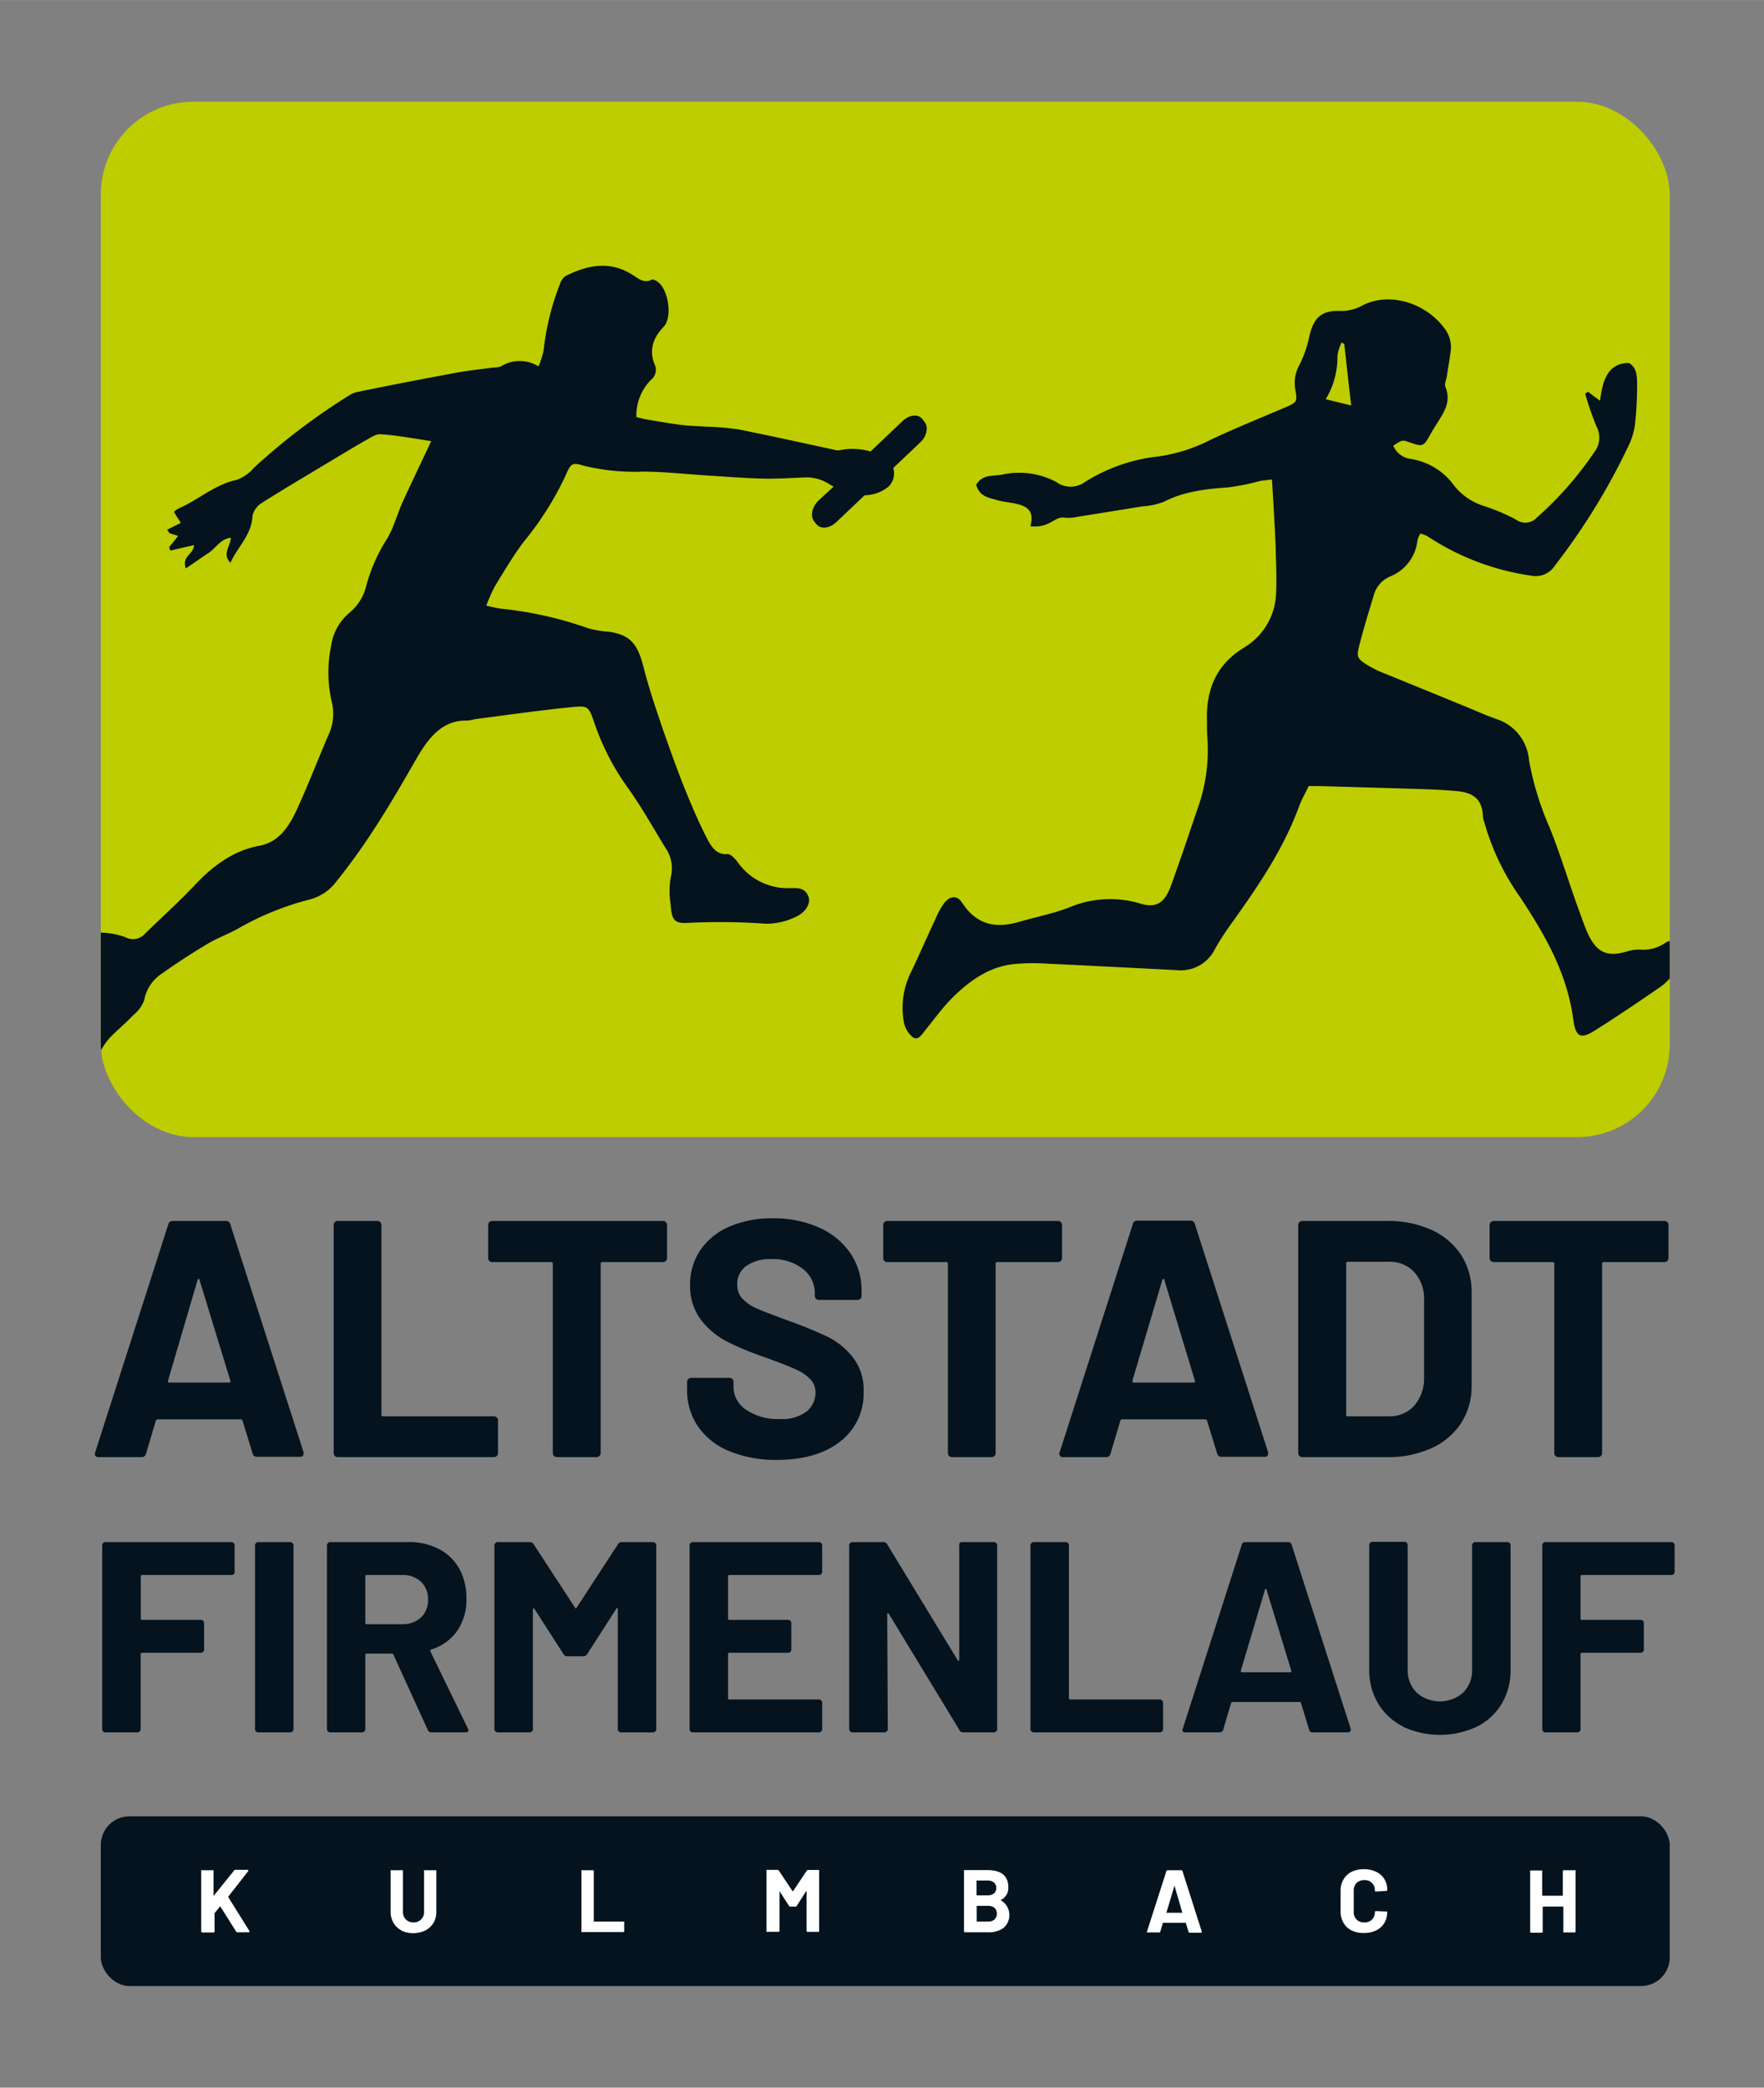
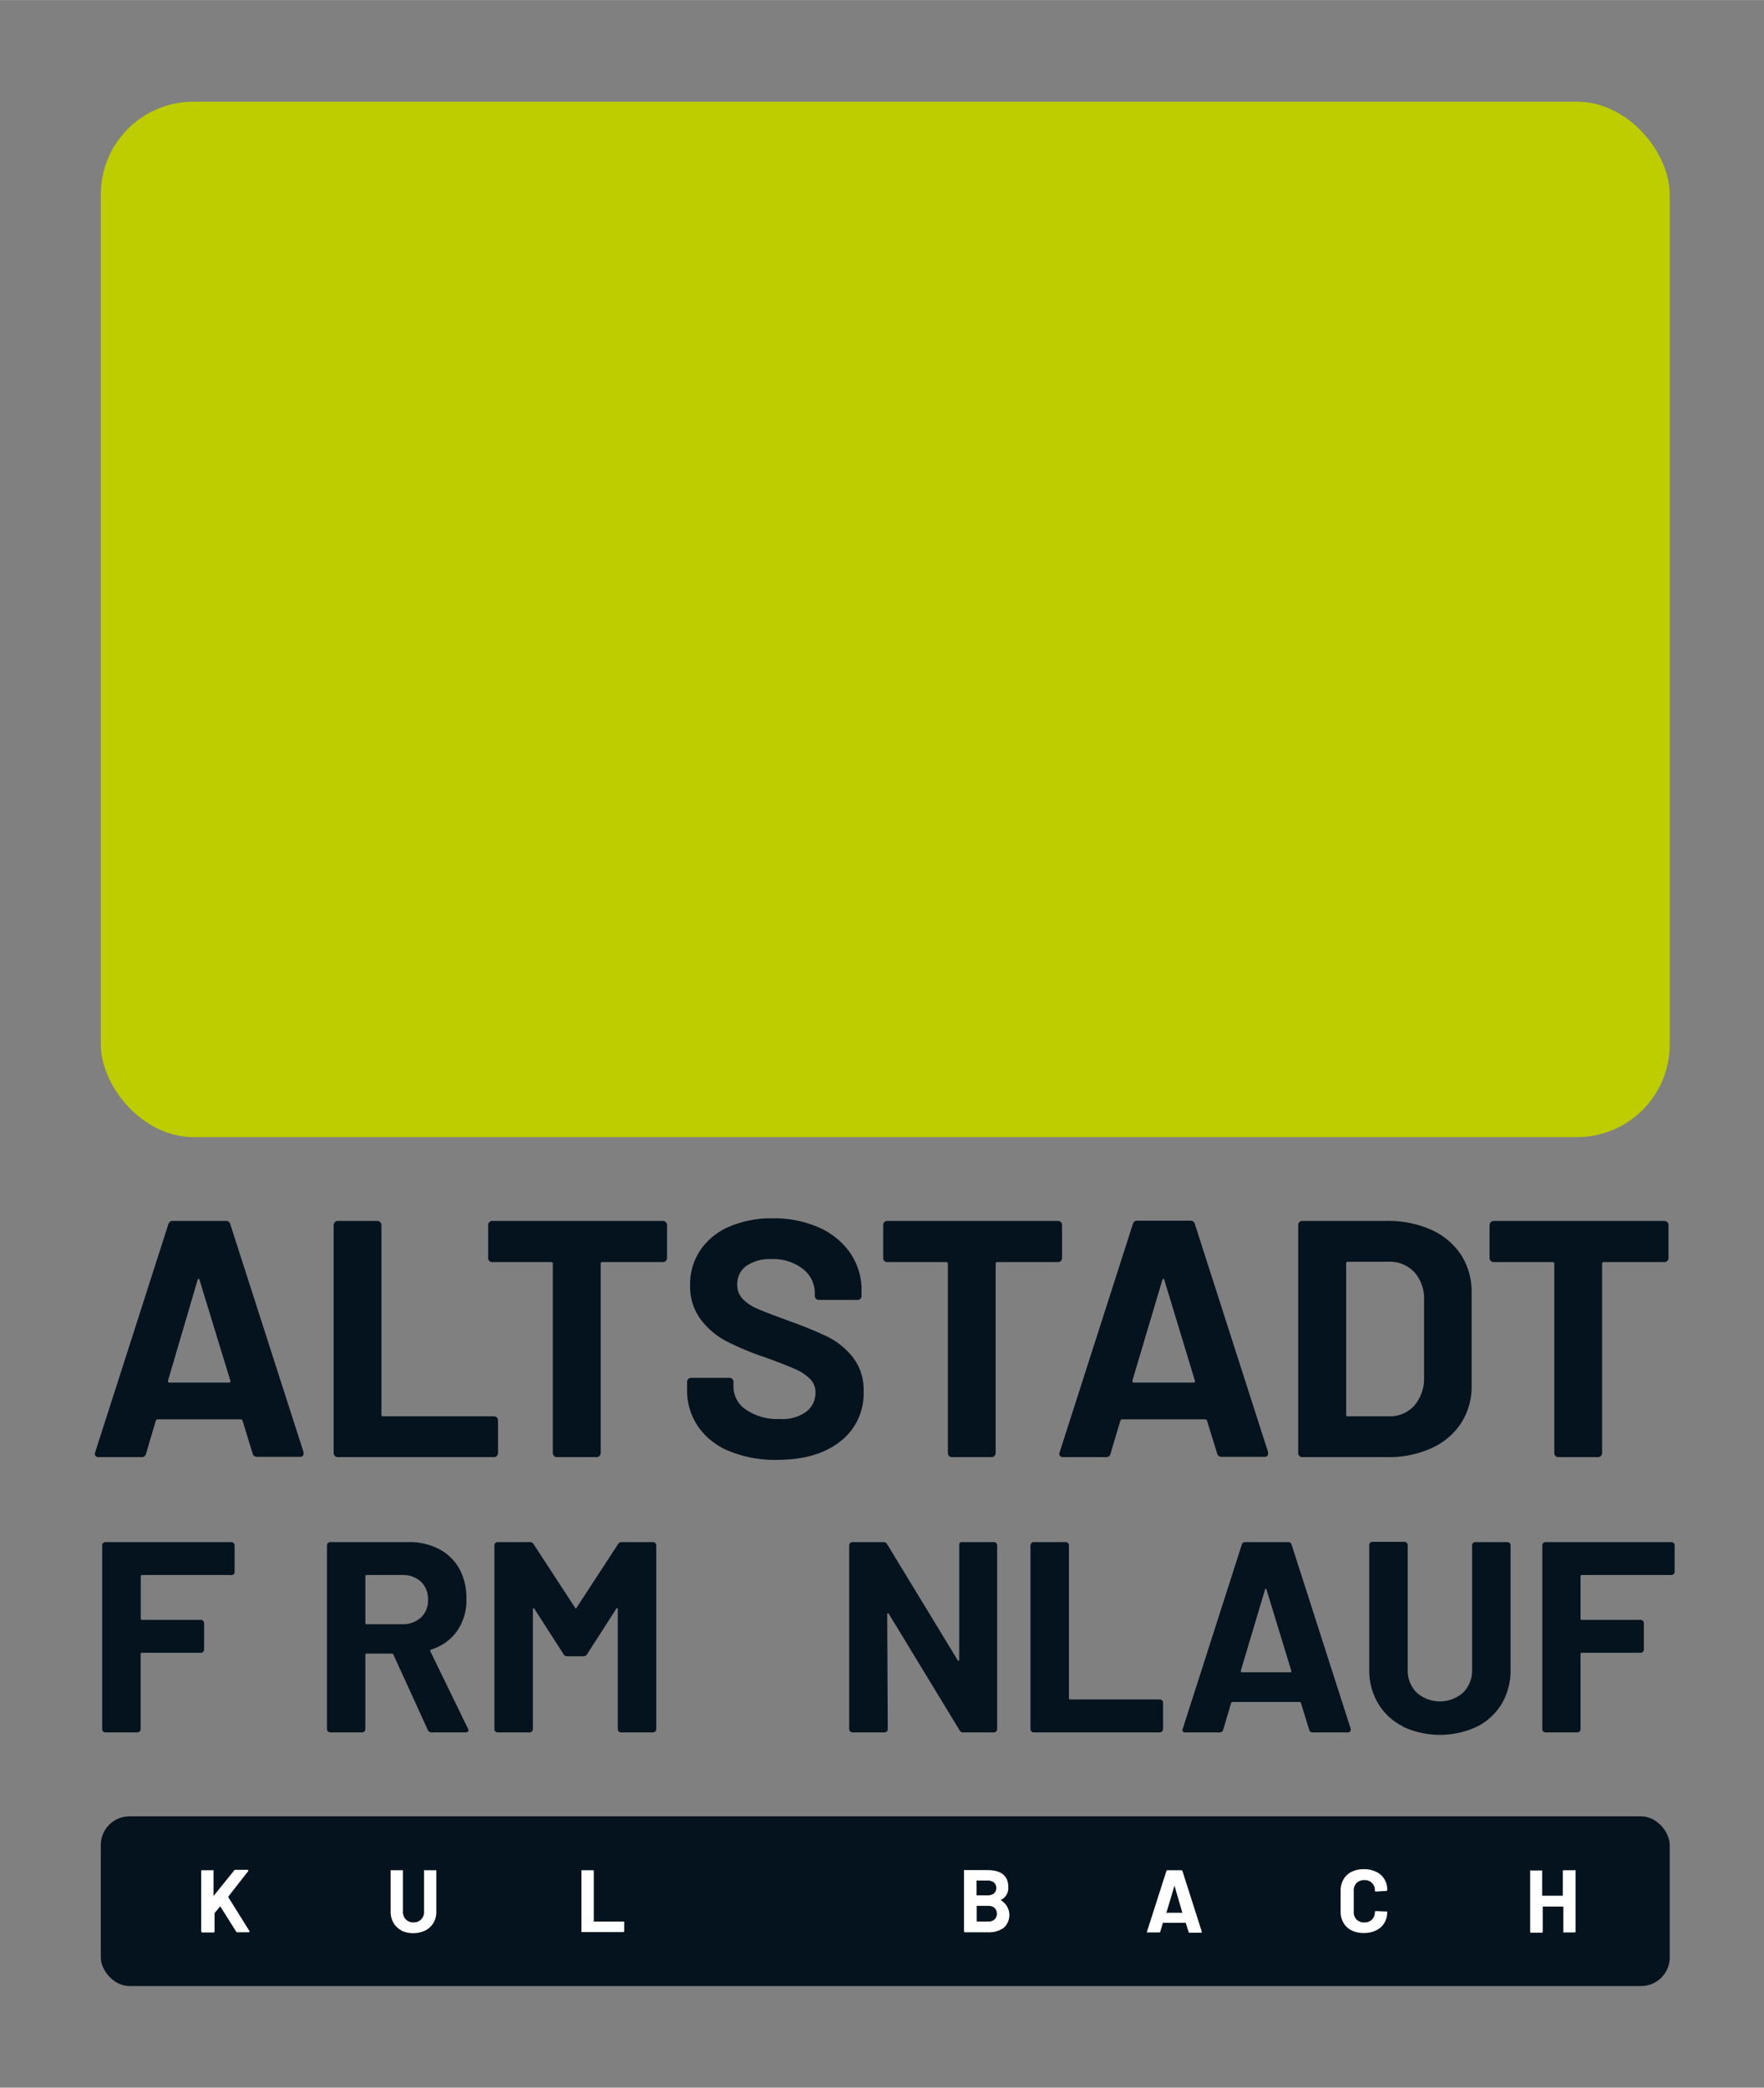
<svg xmlns="http://www.w3.org/2000/svg" width="90.43mm" height="107.02mm" viewBox="0 0 256.35 303.36">
  <rect x="0" y="0" width="256.35" height="303.36" fill="#808080" stroke="none" />
  <defs>
    <style>.a{fill:none;}.b,.f{fill:#04131d;}.c{fill:#bdcd00;}.d{fill:#fff;}.e{clip-path:url(#a);}.f{fill-rule:evenodd;}</style>
    <clipPath id="a">
-       <rect class="a" x="14.65" y="14.77" width="228" height="150.46" rx="13.44" />
-     </clipPath>
+       </clipPath>
  </defs>
  <rect class="b" x="14.65" y="263.93" width="228" height="24.66" rx="4.16" />
  <rect class="c" x="14.65" y="14.77" width="228" height="150.46" rx="13.46" />
  <path class="b" d="M36.72,211.24l-1.47-4.8c-.07-.13-.15-.2-.25-.2H22.89c-.1,0-.18.07-.25.2l-1.42,4.8a.62.62,0,0,1-.64.49H14.32a.57.57,0,0,1-.44-.17.53.53,0,0,1-.05-.52L24.46,177.9a.63.63,0,0,1,.64-.49h7.73a.62.62,0,0,1,.64.49L44.11,211a.62.62,0,0,1,0,.25c0,.29-.18.44-.54.44H37.36A.62.62,0,0,1,36.72,211.24ZM24.61,200.9h8.67c.19,0,.26-.1.19-.3L29,186c0-.13-.08-.19-.14-.17a.22.22,0,0,0-.15.17L24.42,200.6C24.38,200.8,24.45,200.9,24.61,200.9Z" />
  <path class="b" d="M48.66,211.56a.59.59,0,0,1-.17-.42V178a.57.57,0,0,1,.17-.41.58.58,0,0,1,.42-.18h5.76a.56.56,0,0,1,.42.18.57.57,0,0,1,.17.41v27.55a.22.22,0,0,0,.25.25h16.1a.61.61,0,0,1,.42.17.59.59,0,0,1,.17.42v4.75a.59.59,0,0,1-.17.42.61.61,0,0,1-.42.17H49.08A.61.61,0,0,1,48.66,211.56Z" />
  <path class="b" d="M96.76,177.59a.54.54,0,0,1,.18.41v4.81a.6.6,0,0,1-.6.58H87.53a.22.22,0,0,0-.24.25v27.5a.56.56,0,0,1-.18.42.57.57,0,0,1-.41.17H80.93a.57.57,0,0,1-.41-.17.56.56,0,0,1-.18-.42v-27.5a.22.22,0,0,0-.24-.25H71.53a.58.58,0,0,1-.59-.58V178a.57.57,0,0,1,.17-.41.58.58,0,0,1,.42-.18H96.34A.54.54,0,0,1,96.76,177.59Z" />
  <path class="b" d="M106,210.87a10.09,10.09,0,0,1-4.55-3.58,9.28,9.28,0,0,1-1.6-5.41V200.8a.59.59,0,0,1,.17-.42.61.61,0,0,1,.42-.17H106a.57.57,0,0,1,.42.17.55.55,0,0,1,.17.42v.73a4,4,0,0,0,1.83,3.31,8.07,8.07,0,0,0,4.92,1.35,5.86,5.86,0,0,0,3.89-1.1,3.47,3.47,0,0,0,1.28-2.72,2.72,2.72,0,0,0-.79-2,6.93,6.93,0,0,0-2.14-1.42q-1.35-.61-4.31-1.69a41.46,41.46,0,0,1-5.59-2.31,11.23,11.23,0,0,1-3.84-3.21,8,8,0,0,1-1.55-5,8.82,8.82,0,0,1,1.53-5.15,9.71,9.71,0,0,1,4.23-3.38,15.5,15.5,0,0,1,6.26-1.18,16.11,16.11,0,0,1,6.67,1.32,10.83,10.83,0,0,1,4.57,3.71,9.41,9.41,0,0,1,1.65,5.51v.74a.53.53,0,0,1-.17.41.54.54,0,0,1-.42.17H119a.58.58,0,0,1-.59-.58v-.4a4.41,4.41,0,0,0-1.7-3.5,7,7,0,0,0-4.65-1.45,5.94,5.94,0,0,0-3.62,1,3.2,3.2,0,0,0-1.3,2.7,2.93,2.93,0,0,0,.76,2.06,6.61,6.61,0,0,0,2.26,1.49c1,.45,2.56,1,4.66,1.79a59.11,59.11,0,0,1,5.49,2.26,10.79,10.79,0,0,1,3.59,2.92,7.59,7.59,0,0,1,1.6,5,8.75,8.75,0,0,1-3.4,7.28q-3.39,2.67-9.2,2.67A17.49,17.49,0,0,1,106,210.87Z" />
  <path class="b" d="M154.17,177.59a.57.57,0,0,1,.17.41v4.81a.58.58,0,0,1-.59.58h-8.81a.22.22,0,0,0-.25.25v27.5a.59.59,0,0,1-.17.42.61.61,0,0,1-.42.17h-5.76a.61.61,0,0,1-.42-.17.59.59,0,0,1-.17-.42v-27.5a.22.22,0,0,0-.25-.25h-8.56a.54.54,0,0,1-.42-.17.53.53,0,0,1-.17-.41V178a.53.53,0,0,1,.17-.41.54.54,0,0,1,.42-.18h24.81A.58.58,0,0,1,154.17,177.59Z" />
  <path class="b" d="M176.89,211.24l-1.48-4.8c-.06-.13-.14-.2-.24-.2H163.06c-.1,0-.18.07-.25.2l-1.43,4.8a.61.61,0,0,1-.64.49h-6.25a.54.54,0,0,1-.44-.17A.53.53,0,0,1,154,211l10.63-33.14a.62.62,0,0,1,.64-.49H173a.62.62,0,0,1,.64.49L184.28,211a.62.62,0,0,1,0,.25c0,.29-.18.44-.54.44h-6.25A.61.61,0,0,1,176.89,211.24ZM164.78,200.9h8.66c.2,0,.27-.1.2-.3L169.21,186c0-.13-.08-.19-.15-.17a.26.26,0,0,0-.15.17l-4.33,14.56C164.55,200.8,164.61,200.9,164.78,200.9Z" />
  <path class="b" d="M188.83,211.56a.55.55,0,0,1-.17-.42V178a.53.53,0,0,1,.17-.41.54.54,0,0,1,.42-.18h12.3a15.26,15.26,0,0,1,6.48,1.3,10.2,10.2,0,0,1,4.31,3.65,9.86,9.86,0,0,1,1.52,5.45v13.53a9.83,9.83,0,0,1-1.52,5.44,10.06,10.06,0,0,1-4.31,3.65,15.11,15.11,0,0,1-6.48,1.3h-12.3A.57.57,0,0,1,188.83,211.56Zm7-5.76h6a4.78,4.78,0,0,0,3.67-1.52,6,6,0,0,0,1.45-4.07V188.93a5.77,5.77,0,0,0-1.4-4.06,4.87,4.87,0,0,0-3.77-1.53h-5.91a.22.22,0,0,0-.24.25v22C195.6,205.72,195.68,205.8,195.84,205.8Z" />
  <path class="b" d="M242.3,177.59a.57.57,0,0,1,.17.41v4.81a.58.58,0,0,1-.59.58h-8.82a.22.22,0,0,0-.24.25v27.5a.59.59,0,0,1-.17.42.61.61,0,0,1-.42.17h-5.76a.57.57,0,0,1-.42-.17.55.55,0,0,1-.17-.42v-27.5a.22.22,0,0,0-.25-.25h-8.57a.53.53,0,0,1-.41-.17.54.54,0,0,1-.18-.41V178a.62.62,0,0,1,.59-.59h24.82A.58.58,0,0,1,242.3,177.59Z" />
  <path class="b" d="M34,228.72a.45.45,0,0,1-.34.14h-13a.18.18,0,0,0-.2.2v6.12a.18.18,0,0,0,.2.2h8.53a.48.48,0,0,1,.47.47v3.83a.42.42,0,0,1-.14.34.45.45,0,0,1-.33.14H20.64c-.13,0-.2.06-.2.19v10.91a.45.45,0,0,1-.14.33.46.46,0,0,1-.34.14H15.32a.45.45,0,0,1-.33-.14.42.42,0,0,1-.14-.33v-26.7a.42.42,0,0,1,.14-.34.45.45,0,0,1,.33-.14H33.61a.49.49,0,0,1,.34.14.46.46,0,0,1,.14.34v3.83A.45.45,0,0,1,34,228.72Z" />
-   <path class="b" d="M37.2,251.59a.45.45,0,0,1-.14-.33v-26.7a.48.48,0,0,1,.48-.48h4.64a.45.45,0,0,1,.33.14.42.42,0,0,1,.14.34v26.7a.42.42,0,0,1-.14.33.45.45,0,0,1-.33.14H37.54A.46.46,0,0,1,37.2,251.59Z" />
  <path class="b" d="M62.17,251.38l-5-10.95a.25.25,0,0,0-.24-.15H53.28a.17.17,0,0,0-.19.19v10.79a.45.45,0,0,1-.14.33.49.49,0,0,1-.34.14H48a.48.48,0,0,1-.34-.14.45.45,0,0,1-.14-.33v-26.7a.46.46,0,0,1,.14-.34.48.48,0,0,1,.34-.14H59.31a9.3,9.3,0,0,1,4.47,1,7.2,7.2,0,0,1,3,2.92,8.91,8.91,0,0,1,1,4.39,7.79,7.79,0,0,1-1.35,4.6,7.15,7.15,0,0,1-3.77,2.7.19.19,0,0,0-.11.28L68,251.18a.62.62,0,0,1,.08.23c0,.22-.15.32-.44.32H62.72A.56.56,0,0,1,62.17,251.38Zm-9.08-22.32v6.75c0,.13.06.2.19.2h5.2a3.81,3.81,0,0,0,2.72-1,3.35,3.35,0,0,0,1-2.56,3.42,3.42,0,0,0-1-2.59,3.78,3.78,0,0,0-2.72-1h-5.2C53.15,228.86,53.09,228.93,53.09,229.06Z" />
  <path class="b" d="M90.25,224.08h4.64a.48.48,0,0,1,.48.48v26.7a.45.45,0,0,1-.14.33.46.46,0,0,1-.34.14H90.25a.45.45,0,0,1-.33-.14.42.42,0,0,1-.14-.33V233.84c0-.11,0-.16-.08-.16s-.11,0-.16.12l-4.21,6.55a.6.6,0,0,1-.55.32H82.44a.61.61,0,0,1-.56-.32l-4.2-6.55c-.05-.08-.11-.11-.16-.1s-.08.07-.08.18v17.38a.45.45,0,0,1-.14.33.46.46,0,0,1-.34.14H72.32a.45.45,0,0,1-.33-.14.42.42,0,0,1-.14-.33v-26.7a.42.42,0,0,1,.14-.34.45.45,0,0,1,.33-.14H77a.63.63,0,0,1,.56.32l6,9.2q.12.24.24,0l6-9.2A.61.61,0,0,1,90.25,224.08Z" />
-   <path class="b" d="M119.35,228.72a.44.44,0,0,1-.34.14H106a.18.18,0,0,0-.2.2v6.12a.18.18,0,0,0,.2.2h8.53a.45.45,0,0,1,.34.14.44.44,0,0,1,.13.33v3.83a.45.45,0,0,1-.13.34.49.49,0,0,1-.34.14H106c-.13,0-.2.06-.2.19v6.4a.18.18,0,0,0,.2.2h13a.48.48,0,0,1,.34.14.45.45,0,0,1,.14.33v3.84a.45.45,0,0,1-.14.33.48.48,0,0,1-.34.14H100.68a.45.45,0,0,1-.33-.14.42.42,0,0,1-.14-.33v-26.7a.42.42,0,0,1,.14-.34.45.45,0,0,1,.33-.14H119a.48.48,0,0,1,.34.14.46.46,0,0,1,.14.34v3.83A.45.45,0,0,1,119.35,228.72Z" />
  <path class="b" d="M139.46,224.22a.46.46,0,0,1,.34-.14h4.64a.45.45,0,0,1,.33.14.42.42,0,0,1,.14.34v26.7a.42.42,0,0,1-.14.33.45.45,0,0,1-.33.14H140a.55.55,0,0,1-.56-.32l-10.27-16.9c-.06-.08-.11-.11-.16-.1s-.08.07-.08.18l.08,16.67a.45.45,0,0,1-.14.33.48.48,0,0,1-.34.14h-4.64a.49.49,0,0,1-.34-.14.45.45,0,0,1-.14-.33v-26.7a.46.46,0,0,1,.14-.34.49.49,0,0,1,.34-.14h4.48a.58.58,0,0,1,.56.32l10.23,16.82c0,.08.11.12.16.1s.08-.07.08-.18l0-16.58A.46.46,0,0,1,139.46,224.22Z" />
  <path class="b" d="M149.89,251.59a.45.45,0,0,1-.14-.33v-26.7a.48.48,0,0,1,.48-.48h4.64a.49.49,0,0,1,.34.14.45.45,0,0,1,.13.34v22.19a.18.18,0,0,0,.2.2h13a.46.46,0,0,1,.34.14.45.45,0,0,1,.14.33v3.84a.45.45,0,0,1-.14.33.46.46,0,0,1-.34.14H150.23A.46.46,0,0,1,149.89,251.59Z" />
  <path class="b" d="M190.25,251.34l-1.19-3.88a.23.23,0,0,0-.2-.15H179.1a.23.23,0,0,0-.19.15l-1.15,3.88a.5.5,0,0,1-.52.39h-5a.42.42,0,0,1-.35-.14.4.4,0,0,1,0-.41l8.56-26.7a.5.5,0,0,1,.52-.4h6.23a.49.49,0,0,1,.51.4l8.57,26.7a.4.4,0,0,1,0,.2c0,.23-.15.35-.44.35h-5A.5.5,0,0,1,190.25,251.34ZM180.49,243h7c.16,0,.22-.08.16-.24L184.06,231c0-.1-.06-.15-.12-.13s-.09,0-.11.13l-3.5,11.73C180.31,242.92,180.36,243,180.49,243Z" />
  <path class="b" d="M203.88,250.86a8.7,8.7,0,0,1-3.61-3.34,9.42,9.42,0,0,1-1.29-5v-18a.42.42,0,0,1,.14-.34.45.45,0,0,1,.33-.14h4.64a.48.48,0,0,1,.48.48v18.05a4.54,4.54,0,0,0,1.29,3.37,5.1,5.1,0,0,0,6.78,0,4.54,4.54,0,0,0,1.29-3.37V224.56a.48.48,0,0,1,.48-.48h4.64a.49.49,0,0,1,.34.14.45.45,0,0,1,.13.34v18a9.5,9.5,0,0,1-1.28,5,8.76,8.76,0,0,1-3.61,3.34,12.73,12.73,0,0,1-10.75,0Z" />
  <path class="b" d="M243.22,228.72a.42.42,0,0,1-.33.14h-13a.18.18,0,0,0-.2.2v6.12a.18.18,0,0,0,.2.2h8.53a.48.48,0,0,1,.47.47v3.83a.42.42,0,0,1-.14.34.45.45,0,0,1-.33.14h-8.53c-.14,0-.2.06-.2.19v10.91a.45.45,0,0,1-.14.33.46.46,0,0,1-.34.14H224.6a.49.49,0,0,1-.34-.14.44.44,0,0,1-.13-.33v-26.7a.45.45,0,0,1,.13-.34.49.49,0,0,1,.34-.14h18.29a.45.45,0,0,1,.33.14.42.42,0,0,1,.14.34v3.83A.42.42,0,0,1,243.22,228.72Z" />
  <path class="d" d="M29.29,280.76a.16.16,0,0,1-.05-.11v-8.77a.18.18,0,0,1,.05-.12.15.15,0,0,1,.11,0h1.52a.15.15,0,0,1,.11,0,.17.17,0,0,1,0,.12v3.63s0,0,0,0,0,0,0,0l3-3.72a.25.25,0,0,1,.19-.09h1.72c.07,0,.11,0,.13.06a.17.17,0,0,1,0,.13l-2.89,3.7a.08.08,0,0,0,0,.09l3.07,4.92,0,.09c0,.06,0,.09-.13.09H34.5a.17.17,0,0,1-.18-.1L32,277s0,0,0,0,0,0,0,0l-.82,1a.17.17,0,0,0,0,.07v2.59a.14.14,0,0,1-.15.15H29.4A.15.15,0,0,1,29.29,280.76Z" />
  <path class="d" d="M58.37,280.52a2.85,2.85,0,0,1-1.18-1.1,3.12,3.12,0,0,1-.42-1.63v-5.91a.17.17,0,0,1,0-.12.15.15,0,0,1,.11,0h1.52a.15.15,0,0,1,.11,0,.18.18,0,0,1,.05.12v5.93a1.49,1.49,0,0,0,.42,1.1,1.47,1.47,0,0,0,1.11.43,1.46,1.46,0,0,0,1.53-1.53v-5.93a.17.17,0,0,1,0-.12.15.15,0,0,1,.11,0h1.52a.15.15,0,0,1,.11,0,.18.18,0,0,1,.05.12v5.91a3.12,3.12,0,0,1-.42,1.63,2.94,2.94,0,0,1-1.19,1.1,4.14,4.14,0,0,1-3.51,0Z" />
  <path class="d" d="M84.5,280.76a.15.15,0,0,1,0-.11v-8.77a.17.17,0,0,1,0-.12.15.15,0,0,1,.11,0h1.52a.15.15,0,0,1,.11,0,.18.18,0,0,1,.05.12v7.29a.05.05,0,0,0,.06.06H90.6a.16.16,0,0,1,.11,0,.15.15,0,0,1,0,.11v1.26a.14.14,0,0,1-.15.15h-6A.15.15,0,0,1,84.5,280.76Z" />
-   <path class="d" d="M117.36,271.72h1.52a.14.14,0,0,1,.11,0,.18.18,0,0,1,.05.12v8.77a.16.16,0,0,1-.05.11.14.14,0,0,1-.11,0h-1.52a.14.14,0,0,1-.15-.15v-5.73s0-.05,0-.05l-.05,0-1.38,2.16a.21.21,0,0,1-.18.1h-.76a.21.21,0,0,1-.18-.1l-1.38-2.16s0,0,0,0,0,0,0,.06v5.71a.14.14,0,0,1-.15.15H111.5a.15.15,0,0,1-.11,0,.16.16,0,0,1,0-.11v-8.77a.18.18,0,0,1,0-.12.15.15,0,0,1,.11,0H113a.19.19,0,0,1,.18.1l2,3s0,0,.07,0l2-3A.21.21,0,0,1,117.36,271.72Z" />
  <path class="d" d="M145.47,276.14a2.49,2.49,0,0,1,.38,4,3.64,3.64,0,0,1-2.25.64h-3.36a.14.14,0,0,1-.15-.15v-8.77a.17.17,0,0,1,0-.12.15.15,0,0,1,.11,0h3.26c2.05,0,3.07.83,3.07,2.49a1.92,1.92,0,0,1-1.1,1.86C145.42,276.09,145.42,276.12,145.47,276.14Zm-3.55-2.79v2a.05.05,0,0,0,.06.06h1.52a1.44,1.44,0,0,0,.95-.28,1,1,0,0,0,.33-.78,1,1,0,0,0-.33-.8,1.44,1.44,0,0,0-.95-.29H142A.05.05,0,0,0,141.92,273.35Zm2.62,5.56a1.22,1.22,0,0,0,0-1.67,1.39,1.39,0,0,0-.95-.3H142a.05.05,0,0,0-.06.06v2.15c0,.05,0,.07.06.07h1.62A1.33,1.33,0,0,0,144.54,278.91Z" />
  <path class="d" d="M172.71,280.67l-.39-1.27s0,0-.07,0h-3.19a.07.07,0,0,0-.06,0l-.38,1.27a.16.16,0,0,1-.17.13H166.8a.12.12,0,0,1-.11,0,.16.16,0,0,1,0-.14l2.81-8.77a.16.16,0,0,1,.17-.13h2a.16.16,0,0,1,.17.13l2.8,8.77a.14.14,0,0,1,0,.07c0,.07,0,.11-.15.11h-1.64A.16.16,0,0,1,172.71,280.67Zm-3.19-2.73h2.28s.07,0,0-.08L170.68,274s0-.05,0,0a0,0,0,0,0,0,0l-1.15,3.86C169.46,277.91,169.47,277.94,169.52,277.94Z" />
  <path class="d" d="M196.42,280.51a2.75,2.75,0,0,1-1.18-1.11,3.16,3.16,0,0,1-.42-1.65v-3a3.16,3.16,0,0,1,.42-1.65,2.75,2.75,0,0,1,1.18-1.11,4,4,0,0,1,1.77-.38A3.9,3.9,0,0,1,200,272a2.68,2.68,0,0,1,1.18,1.05,2.93,2.93,0,0,1,.42,1.57q0,.12-.15.15l-1.52.09h0c-.08,0-.13-.05-.13-.15a1.43,1.43,0,0,0-1.53-1.51,1.52,1.52,0,0,0-1.12.41,1.49,1.49,0,0,0-.42,1.1v3.13a1.47,1.47,0,0,0,.42,1.09,1.52,1.52,0,0,0,1.12.42,1.5,1.5,0,0,0,1.11-.42,1.47,1.47,0,0,0,.42-1.09c0-.09.06-.14.16-.14l1.52.06a.21.21,0,0,1,.11,0,.12.12,0,0,1,0,.09,3,3,0,0,1-.42,1.59,2.83,2.83,0,0,1-1.18,1.06,3.9,3.9,0,0,1-1.76.38A3.85,3.85,0,0,1,196.42,280.51Z" />
  <path class="d" d="M227.23,271.76a.14.14,0,0,1,.11,0h1.52a.15.15,0,0,1,.11,0,.17.17,0,0,1,0,.12v8.77a.14.14,0,0,1-.15.15h-1.52a.14.14,0,0,1-.11,0,.16.16,0,0,1,0-.11v-3.58c0-.05,0-.07-.06-.07h-2.87a.06.06,0,0,0-.07.07v3.58a.14.14,0,0,1-.15.15h-1.52a.14.14,0,0,1-.15-.15v-8.77a.17.17,0,0,1,0-.12.15.15,0,0,1,.11,0H224a.15.15,0,0,1,.11,0,.17.17,0,0,1,0,.12v3.49s0,.06.07.06h2.87a.05.05,0,0,0,.06-.06v-3.49A.18.18,0,0,1,227.23,271.76Z" />
  <g class="e">
    <path class="f" d="M243.83,136.87c-.29-.34-1.31-.22-1.79.11a5.61,5.61,0,0,1-3.68,1,6.07,6.07,0,0,0-2,.29c-2.93.86-4.5.07-5.81-3.08-.55-1.33-1-2.7-1.51-4.07-1.28-3.62-2.41-7.32-3.84-10.86a43.61,43.61,0,0,1-3-9.8,6.86,6.86,0,0,0-4.79-6c-1.66-.59-3.28-1.34-4.92-2L201.58,98a17.13,17.13,0,0,1-2.71-1.27c-1.72-1.08-1.78-1.21-1.25-3.27.6-2.32,1.31-4.62,2-6.9a4.14,4.14,0,0,1,2.45-2.82A6.38,6.38,0,0,0,206,78.44a3.73,3.73,0,0,1,.41-.91,4.52,4.52,0,0,1,.95.33,36.75,36.75,0,0,0,15.19,5.79A3.31,3.31,0,0,0,226,82.12a94.25,94.25,0,0,0,10.7-17.43,10.14,10.14,0,0,0,.92-3.18,52.27,52.27,0,0,0,.29-5.46c0-1.29,0-2.67-1.2-3.31-3.12,0-3.81,2.61-4.19,5.49l-1.76-1.32-.4.29A45.44,45.44,0,0,0,232,61.94a3.47,3.47,0,0,1-.34,3.8,50.28,50.28,0,0,1-8.37,9.51,2.25,2.25,0,0,1-2.91.29,27.75,27.75,0,0,0-4.67-2,9,9,0,0,1-4.41-3A9.53,9.53,0,0,0,205,66.68a3.16,3.16,0,0,1-2.52-1.92c1.3-.86,1.3-.86,2.28-.52,2.09.72,2.08.72,3.27-1.42.24-.43.52-.84.78-1.27,1-1.62,2.14-3.15,1.23-5.38-.15-.38.14-1,.22-1.51.18-1.2.39-2.39.55-3.59a4.46,4.46,0,0,0-.9-3.37c-2.83-3.81-8.14-5.34-12-3.28a6.29,6.29,0,0,1-3.25.75c-2.73-.06-3.83,1.06-4.45,4A16.69,16.69,0,0,1,188.85,53a5.35,5.35,0,0,0-.64,3.44c.35,2,.28,2-1.47,2.77-3.61,1.54-7.24,3-10.82,4.69a23.75,23.75,0,0,1-7.6,2.42,24.9,24.9,0,0,0-10.78,3.8,3.52,3.52,0,0,1-4.06-.1,11.52,11.52,0,0,0-7.71-1.09c-1.33.3-2.93-.11-3.91,1.5.52,1.77,1.81,1.86,3.07,2.24,2.15.64,5.84.16,4.8,3.79,2.89.34,3.47-1.52,5.05-1.24a5.81,5.81,0,0,0,1.8-.13c3.15-.5,6.3-1,9.45-1.52a10.46,10.46,0,0,0,3.11-.66c3-1.55,6.25-1.88,9.5-2.11a36.9,36.9,0,0,0,4.47-.91c.5-.1,1-.13,1.73-.22.11,1.71.21,3.25.29,4.79.1,1.82.21,3.64.26,5.47.06,2.07.15,4.15.06,6.22a9.58,9.58,0,0,1-4.75,8c-3.76,2.33-5.46,5.81-5.3,10.62,0,.87,0,1.74.07,2.61a25.11,25.11,0,0,1-1.2,9.45c-1.38,4-2.67,7.94-4.1,11.86-.95,2.59-2.19,3.31-4.52,2.58a15.23,15.23,0,0,0-10.26.58c-2.36.91-4.84,1.39-7.26,2.09-3.26.95-6.12.6-8.32-2.78-.71-1.1-1.71-1-2.55,0A10.9,10.9,0,0,0,136,133.4c-1.21,2.6-2.36,5.23-3.59,7.82a11.61,11.61,0,0,0-1.06,7.29,3.7,3.7,0,0,0,1.31,2.21c.77.54,1.32-.43,1.84-1.07,1.24-1.52,2.4-3.15,3.76-4.52,2.69-2.73,5.7-4.8,9.4-5.07a27.79,27.79,0,0,1,3.41-.09c6.65.31,13.31.66,20,1a5.51,5.51,0,0,0,5.45-3,37.67,37.67,0,0,1,2.14-3.37c3.9-5.45,7.74-10.92,10.16-17.51.35-.95.86-1.82,1.37-2.87.63,0,1.08,0,1.53,0q7.5.21,15,.44c1.67.06,3.33.14,5,.29,2.06.19,3.74.93,3.79,3.8a2.91,2.91,0,0,0,.2.74,35.33,35.33,0,0,0,5.22,10.9c3.52,5.36,6.77,10.85,7.7,17.73.35,2.61,1.1,2.91,3.14,1.62,3.17-2,6.31-4.12,9.42-6.27a7.07,7.07,0,0,0,3-4.45A3,3,0,0,0,243.83,136.87ZM192.66,58a11.81,11.81,0,0,0,1.7-6.31,6,6,0,0,1,.62-1.94l.38.24c.31,2.88.63,5.76,1,8.92ZM129.81,68a2.68,2.68,0,0,1-.72,2.73,5.63,5.63,0,0,1-3.44,1.23l-4.15,3.94c-1,.92-2.24,1-2.85.28l-.33-.42c-.61-.77-.31-2.14.66-3.06l2.16-2c-.2-.11-.4-.22-.59-.34a6.16,6.16,0,0,0-3.45-1c-2,.08-4.09.22-6.13.18-2.57-.06-5.14-.26-7.71-.42-3.24-.2-6.49-.57-9.73-.6A31.37,31.37,0,0,1,85,67.71c-1.84-.54-2-.52-2.86,1.5a45.29,45.29,0,0,1-6,9.47c-1.52,2-2.85,4.27-4.2,6.47A24.24,24.24,0,0,0,70.67,88c.88.19,1.5.36,2.13.44a54.22,54.22,0,0,1,12.68,2.85,14.81,14.81,0,0,0,3.14.51c3,.51,4.06,1.78,4.91,5.17.8,3.15,1.86,6.23,2.9,9.29,1,2.83,2,5.64,3.1,8.39,1,2.44,2,4.84,3.21,7.16.63,1.25,1.42,2.45,3,2.29.45,0,1,.61,1.42,1.11a8.87,8.87,0,0,0,7.63,3.84c1,0,2.22-.17,2.72,1.29.31.9-.39,2.23-1.87,2.88a9.69,9.69,0,0,1-4.39,1A91.15,91.15,0,0,0,100,134.1c-2,.12-2.37-.38-2.54-2.68a12.23,12.23,0,0,1,0-3.87,5.22,5.22,0,0,0-.77-4.38c-1.79-2.91-3.46-5.93-5.43-8.67a36,36,0,0,1-4.85-9.36c-.84-2.43-.88-2.63-3.15-2.41-4.75.46-9.47,1.15-14.21,1.76a8.82,8.82,0,0,1-1.12.21c-3.58-.11-5.63,2.43-7.41,5.53-1.92,3.34-3.84,6.68-5.92,9.88a91.56,91.56,0,0,1-6.06,8.4,7.09,7.09,0,0,1-3.5,2.18,41.62,41.62,0,0,0-10.26,4.13c-1.48.87-3.1,1.42-4.58,2.3-2.27,1.36-4.51,2.8-6.69,4.36a5.77,5.77,0,0,0-2.54,3.81,5,5,0,0,1-1.53,2.15c-1,1.05-2.12,2-3.14,3a9,9,0,0,0-2.61,5.35,2.33,2.33,0,0,1-.14.76c-.34.62-.72,1.67-1.1,1.68a2.24,2.24,0,0,1-1.81-1.11c-1.15-2.78-1.91-5.7-.82-8.79.11-.32.22-.65.36-1a22.56,22.56,0,0,0,1.68-7.26,14.42,14.42,0,0,1,.63-3,2,2,0,0,1,2.14-1.56,11.68,11.68,0,0,1,3.55.65,2.33,2.33,0,0,0,2.91-.51c2.43-2.37,4.94-4.62,7.27-7.1,2.69-2.85,5.7-5,9.3-5.65,2.95-.54,4.38-2.87,5.58-5.48,1.58-3.46,2.94-7,4.46-10.55a7.24,7.24,0,0,0,.54-4.77,18.72,18.72,0,0,1-.12-8.23A7.64,7.64,0,0,1,50.82,89a7.22,7.22,0,0,0,2.41-3.9A24.58,24.58,0,0,1,56,78.67c1.14-1.67,1.67-3.87,2.54-5.79,1.26-2.76,2.58-5.48,4.13-8.79-2.69-.4-5.07-.86-7.45-1-.74,0-1.54.63-2.28,1-1.55.89-3.09,1.82-4.62,2.74-3.42,2.06-6.85,4.08-10.24,6.22A3.05,3.05,0,0,0,36.7,74.9c-.14,2.9-2.15,4.49-3.21,6.87-1.22-1.25-.06-2.3.07-3.63-1.49.12-2.19,1.5-3.22,2.18S28.19,81.79,27,82.59c-.6-1.87,1.14-2,1.19-3.39L24.75,80l-.17-.49,1.31-1.64-1.26-.4-.35-.5,2-1c-.51-.79-.72-1.11-1-1.61a3.64,3.64,0,0,1,.61-.45c2.89-1.24,5.37-3.55,8.52-4.19a6,6,0,0,0,2.49-1.75,92.91,92.91,0,0,1,13.8-10.5,3.62,3.62,0,0,1,1.27-.53c4.84-1,9.68-1.92,14.53-2.82,1.72-.32,3.46-.48,5.18-.72a3.13,3.13,0,0,0,1.12-.17,5.18,5.18,0,0,1,5.46,0,13.24,13.24,0,0,0,.73-2.26,37.6,37.6,0,0,1,2.39-9.72,2.26,2.26,0,0,1,.79-1.14c3.23-1.62,6.49-2.28,9.78-.16.85.55,1.67,1.26,2.75.68.16-.08.44.06.64.16,1.73.87,2.49,5.24,1.1,6.69s-2.21,3.22-1.31,5.46a1.84,1.84,0,0,1-.54,2.26,7.38,7.38,0,0,0-2.11,5.4c.56.13,1,.27,1.53.35,1.65.28,3.29.57,4.94.78,1.19.15,2.39.17,3.59.26a41.32,41.32,0,0,1,4.73.39c4.62.91,9.23,1.95,13.85,2.94a2.11,2.11,0,0,0,.89.1,9.23,9.23,0,0,1,4.5.18l4.67-4.44c1-.92,2.24-1.05,2.85-.28l.33.42c.61.77.31,2.13-.65,3Z" />
  </g>
</svg>